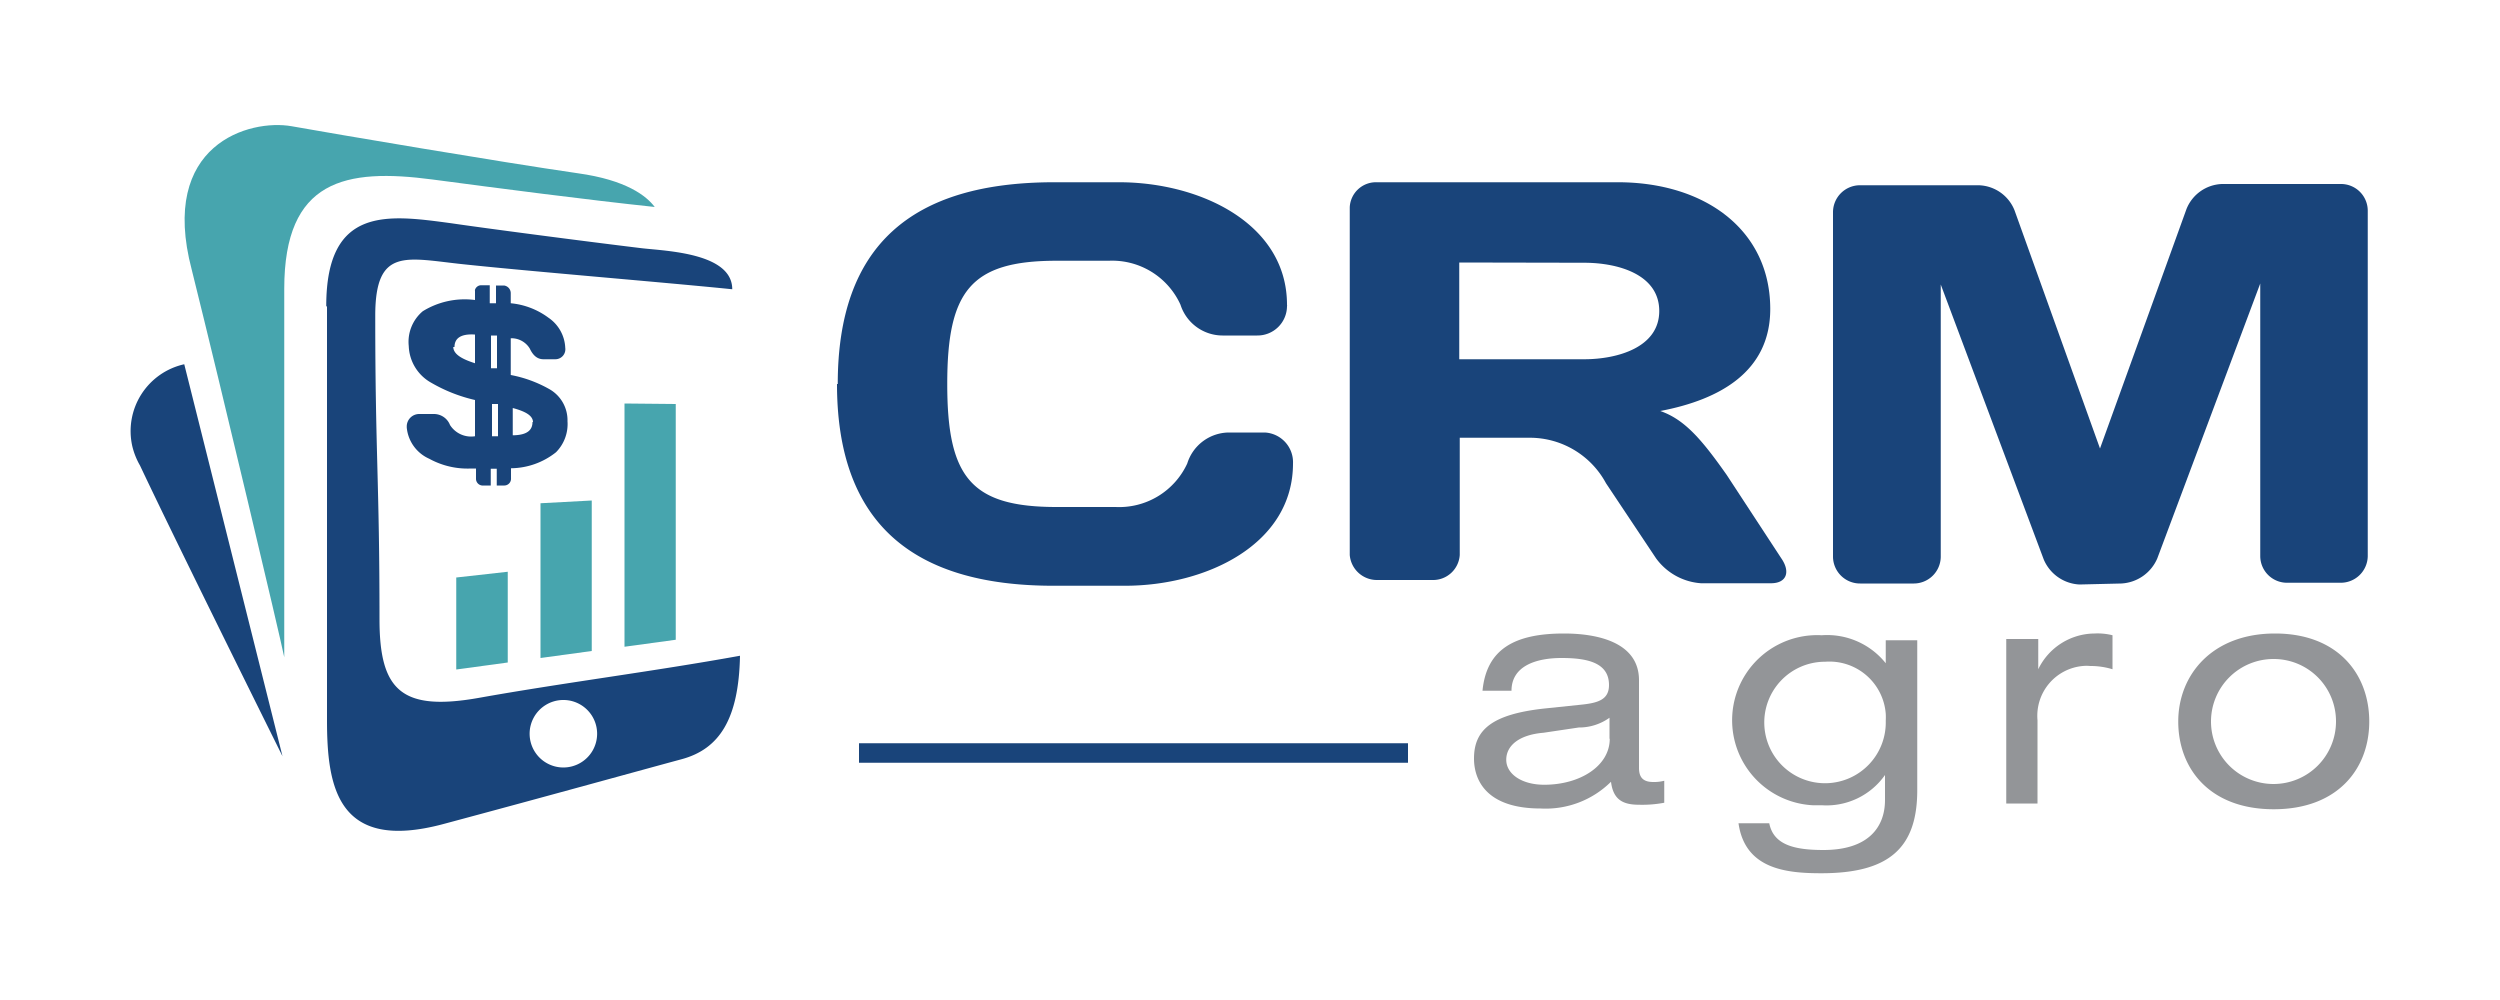
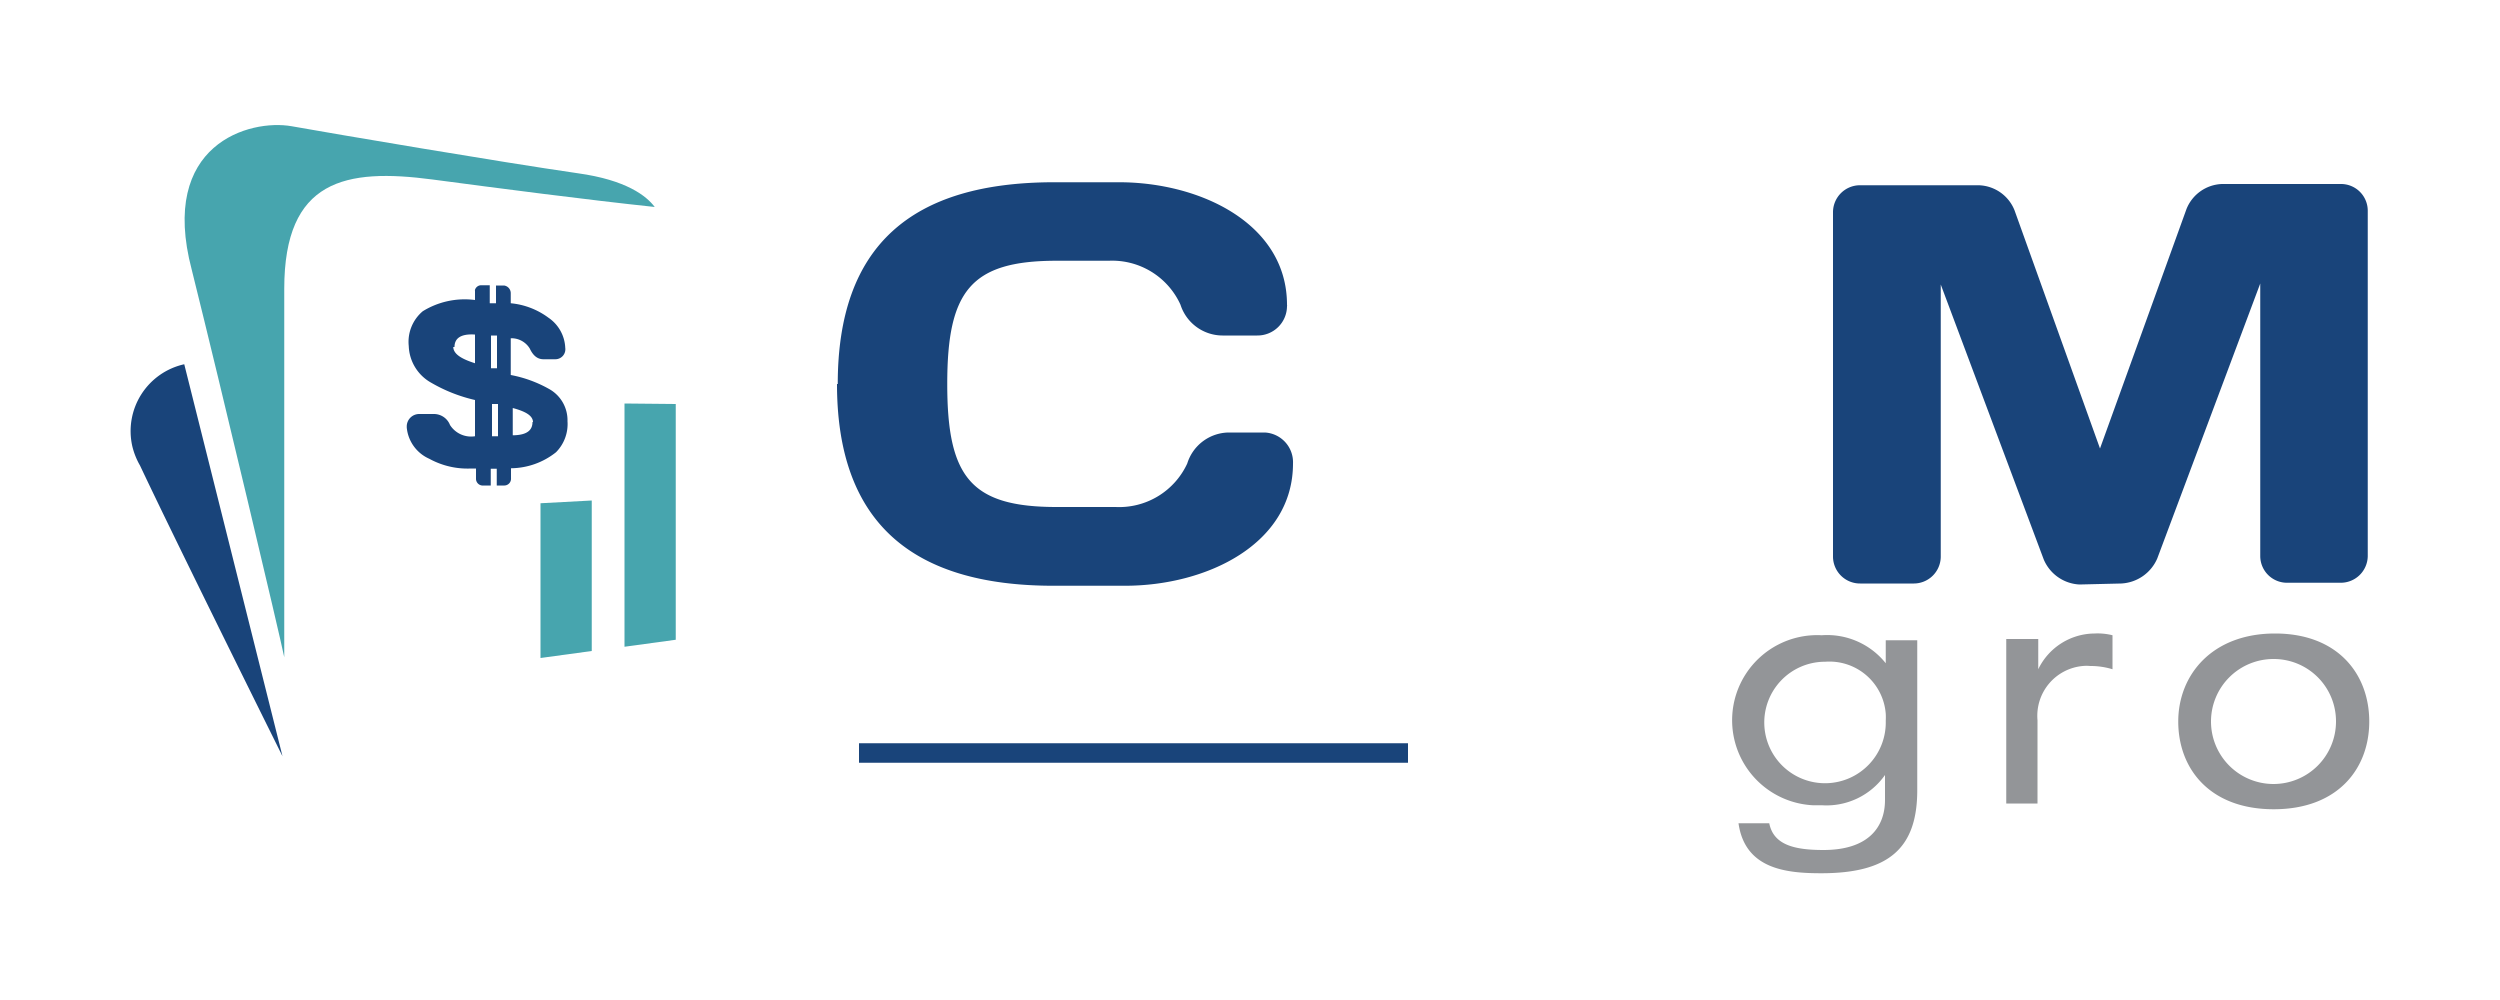
<svg xmlns="http://www.w3.org/2000/svg" id="Layer_1" data-name="Layer 1" viewBox="0 0 100 40">
  <defs>
    <style>.cls-1,.cls-3{fill:#19447a;}.cls-1,.cls-2{fill-rule:evenodd;}.cls-2{fill:#47a5ae;}.cls-4{fill:#939598;}</style>
  </defs>
  <title>logo-crm</title>
  <g id="Layer_2" data-name="Layer 2">
    <g id="Layer_1-2" data-name="Layer 1-2">
-       <path class="cls-1" d="M13.08,12.27V28.8c0,2.67.41,5.3,4.66,4.16s8-2.18,9.52-2.59,2.29-1.61,2.34-4.14c-3.48.63-7,1.07-10.42,1.68-3.13.56-4-.3-4-3.14,0-5.52-.17-6.63-.17-12.14,0-2.76,1.23-2.3,3.52-2.06,2.73.29,8,.72,10.76,1,0-1.45-2.64-1.53-3.61-1.64-2.55-.31-6.34-.81-7.63-1-2.52-.34-5-.71-5,3.31ZM22.57,28a1.35,1.35,0,1,1-.07,0Z" />
      <path class="cls-2" d="M26.19,8.28c-.33-.44-1.13-1.08-3.08-1.35C20,6.48,13.35,5.35,11.67,5.05s-5.33.71-4,5.74c1.21,4.86,3.52,14.61,3.7,15.5V11.55c0-4.37,2.45-4.83,5.93-4.37,2.64.35,6.16.81,8.9,1.1Z" />
      <path class="cls-1" d="M7.37,14.57a2.74,2.74,0,0,0-2.08,3.27,2.89,2.89,0,0,0,.31.78c1.48,3.14,5.7,11.63,5.7,11.63Z" />
-       <polygon class="cls-2" points="18.25 23.1 20.31 22.87 20.31 26.5 18.25 26.78 18.25 23.1 18.25 23.1" />
      <polygon class="cls-2" points="21.62 20.13 23.67 20.02 23.67 26.04 21.62 26.32 21.62 20.13 21.62 20.13" />
      <polygon class="cls-2" points="24.98 16.14 27.03 16.16 27.03 25.59 24.98 25.87 24.98 16.14 24.98 16.14" />
      <path class="cls-3" d="M19,11.6V12a3.19,3.19,0,0,0-2.09.45,1.6,1.6,0,0,0-.56,1.39,1.75,1.75,0,0,0,.9,1.47A6.23,6.23,0,0,0,19,16v1.45h0A1,1,0,0,1,18,17a.69.69,0,0,0-.65-.44h-.58a.5.5,0,0,0-.5.48s0,0,0,.06a1.52,1.52,0,0,0,.9,1.25,3.18,3.18,0,0,0,1.68.39h.19v.41a.27.27,0,0,0,.24.27h.35v-.67h.24v.67h.31a.27.27,0,0,0,.26-.29v-.4a2.93,2.93,0,0,0,1.8-.64,1.6,1.6,0,0,0,.46-1.24A1.43,1.43,0,0,0,22,15.58,5,5,0,0,0,20.43,15V13.53a.86.86,0,0,1,.76.41c.14.3.32.43.55.43h.48a.4.4,0,0,0,.39-.46,1.53,1.53,0,0,0-.67-1.2,3,3,0,0,0-1.51-.58v-.4a.31.31,0,0,0-.27-.31h-.32v.71h-.25v-.72h-.33a.26.26,0,0,0-.27.23v0Zm2.3,5.28c0,.32-.21.51-.72.53h-.07V16.32c.48.13.8.29.81.56Zm-3.12-3c0-.34.24-.53.79-.5H19v1.15c-.5-.16-.86-.35-.87-.65Zm1.74,2.32v1.25h-.24V16.16h.24Zm-.29-2.78h.25v1.31h-.24V13.42Z" />
      <path class="cls-3" d="M33.48,15.36c0,5.54,3,8.07,8.66,8.07H45c3.26,0,6.72-1.66,6.72-4.89a1.19,1.19,0,0,0-1.13-1.24H49.17a1.76,1.76,0,0,0-1.68,1.24,3,3,0,0,1-2.87,1.74H42.26c-3.44,0-4.37-1.21-4.37-4.92s.93-4.93,4.37-4.93h2.09a3,3,0,0,1,2.87,1.76,1.77,1.77,0,0,0,1.68,1.23h1.39a1.18,1.18,0,0,0,1.19-1.17.13.13,0,0,0,0-.06c0-3.24-3.46-4.9-6.72-4.9H42.17c-5.71,0-8.66,2.53-8.66,8.07Z" />
-       <path class="cls-3" d="M61.24,17.51a3.46,3.46,0,0,1,3,1.82l2,3a2.43,2.43,0,0,0,1.8,1h2.8c.62,0,.79-.45.41-1L69.07,19c-1-1.42-1.68-2.22-2.66-2.56,2.42-.46,4.4-1.6,4.4-4.08,0-3.16-2.61-5.07-6.1-5.07H55.07a1.05,1.05,0,0,0-1.08,1V22.2a1.09,1.09,0,0,0,1.1,1h2.2a1.07,1.07,0,0,0,1.1-1V17.51Zm2.13-7c1.34,0,3,.46,3,1.93s-1.7,1.93-3,1.93h-5V10.5Z" />
      <path class="cls-3" d="M84.85,23.34a1.66,1.66,0,0,0,1.44-1l4.12-11V22.24a1.07,1.07,0,0,0,1.09,1.07h2.11a1.08,1.08,0,0,0,1.1-1.06h0V8.43a1.07,1.07,0,0,0-1.08-1.07H88.88a1.59,1.59,0,0,0-1.42,1L84,17.94,80.58,8.41a1.59,1.59,0,0,0-1.44-1H74.4a1.08,1.08,0,0,0-1.08,1.07h0V22.27a1.08,1.08,0,0,0,1.09,1.07h2.12a1.08,1.08,0,0,0,1.1-1.06h0V11.38l4.12,11a1.64,1.64,0,0,0,1.43,1Z" />
-       <path class="cls-4" d="M60.46,27.63c0-1,1-1.31,2-1.31s1.9.17,1.9,1.08c0,.59-.44.72-1.14.79l-1.44.15c-2.1.23-2.82.85-2.82,2,0,.86.49,2,2.67,2a3.71,3.71,0,0,0,2.81-1.07c.09.74.5.92,1.13.92a4.77,4.77,0,0,0,1-.08v-.88a1.61,1.61,0,0,1-.44.05c-.39,0-.57-.17-.57-.56V27.21c0-1.53-1.68-1.87-3-1.87-2,0-3.1.64-3.26,2.29Zm3.93,1.92c0,1.09-1.19,1.84-2.62,1.84-.9,0-1.52-.43-1.52-1s.52-1,1.49-1.08l1.41-.21a2.09,2.09,0,0,0,1.23-.39v.84Z" />
      <path class="cls-4" d="M75.43,26.53h0a3,3,0,0,0-2.56-1.12,3.4,3.4,0,0,0-.36,6.8h.36A2.86,2.86,0,0,0,75.4,31h0v1c0,1.09-.67,2-2.46,2-1.18,0-2-.21-2.17-1.07H69.54c.26,1.83,1.9,2,3.31,2,2.7,0,3.84-1,3.84-3.32v-6H75.43v.84Zm0,2.3a2.43,2.43,0,1,1-2.49-2.36H73a2.26,2.26,0,0,1,2.43,2.08A2.61,2.61,0,0,1,75.43,28.83Z" />
      <path class="cls-4" d="M80.25,32.14H81.5V28.81a2,2,0,0,1,1.81-2.17,1.5,1.5,0,0,1,.3,0,3,3,0,0,1,.89.13V25.41a2.45,2.45,0,0,0-.72-.07,2.52,2.52,0,0,0-2.25,1.43h0V25.56H80.25Z" />
      <path class="cls-4" d="M87.13,28.86c0,1.89,1.26,3.51,3.82,3.51s3.82-1.62,3.82-3.51S93.52,25.34,91,25.34,87.13,27,87.13,28.86Zm6.31,0a2.5,2.5,0,1,1-2.5-2.5,2.49,2.49,0,0,1,2.5,2.5Z" />
      <polygon class="cls-1" points="34.36 29.73 56.32 29.73 56.32 30.51 34.36 30.51 34.36 29.73 34.36 29.73" />
    </g>
  </g>
</svg>